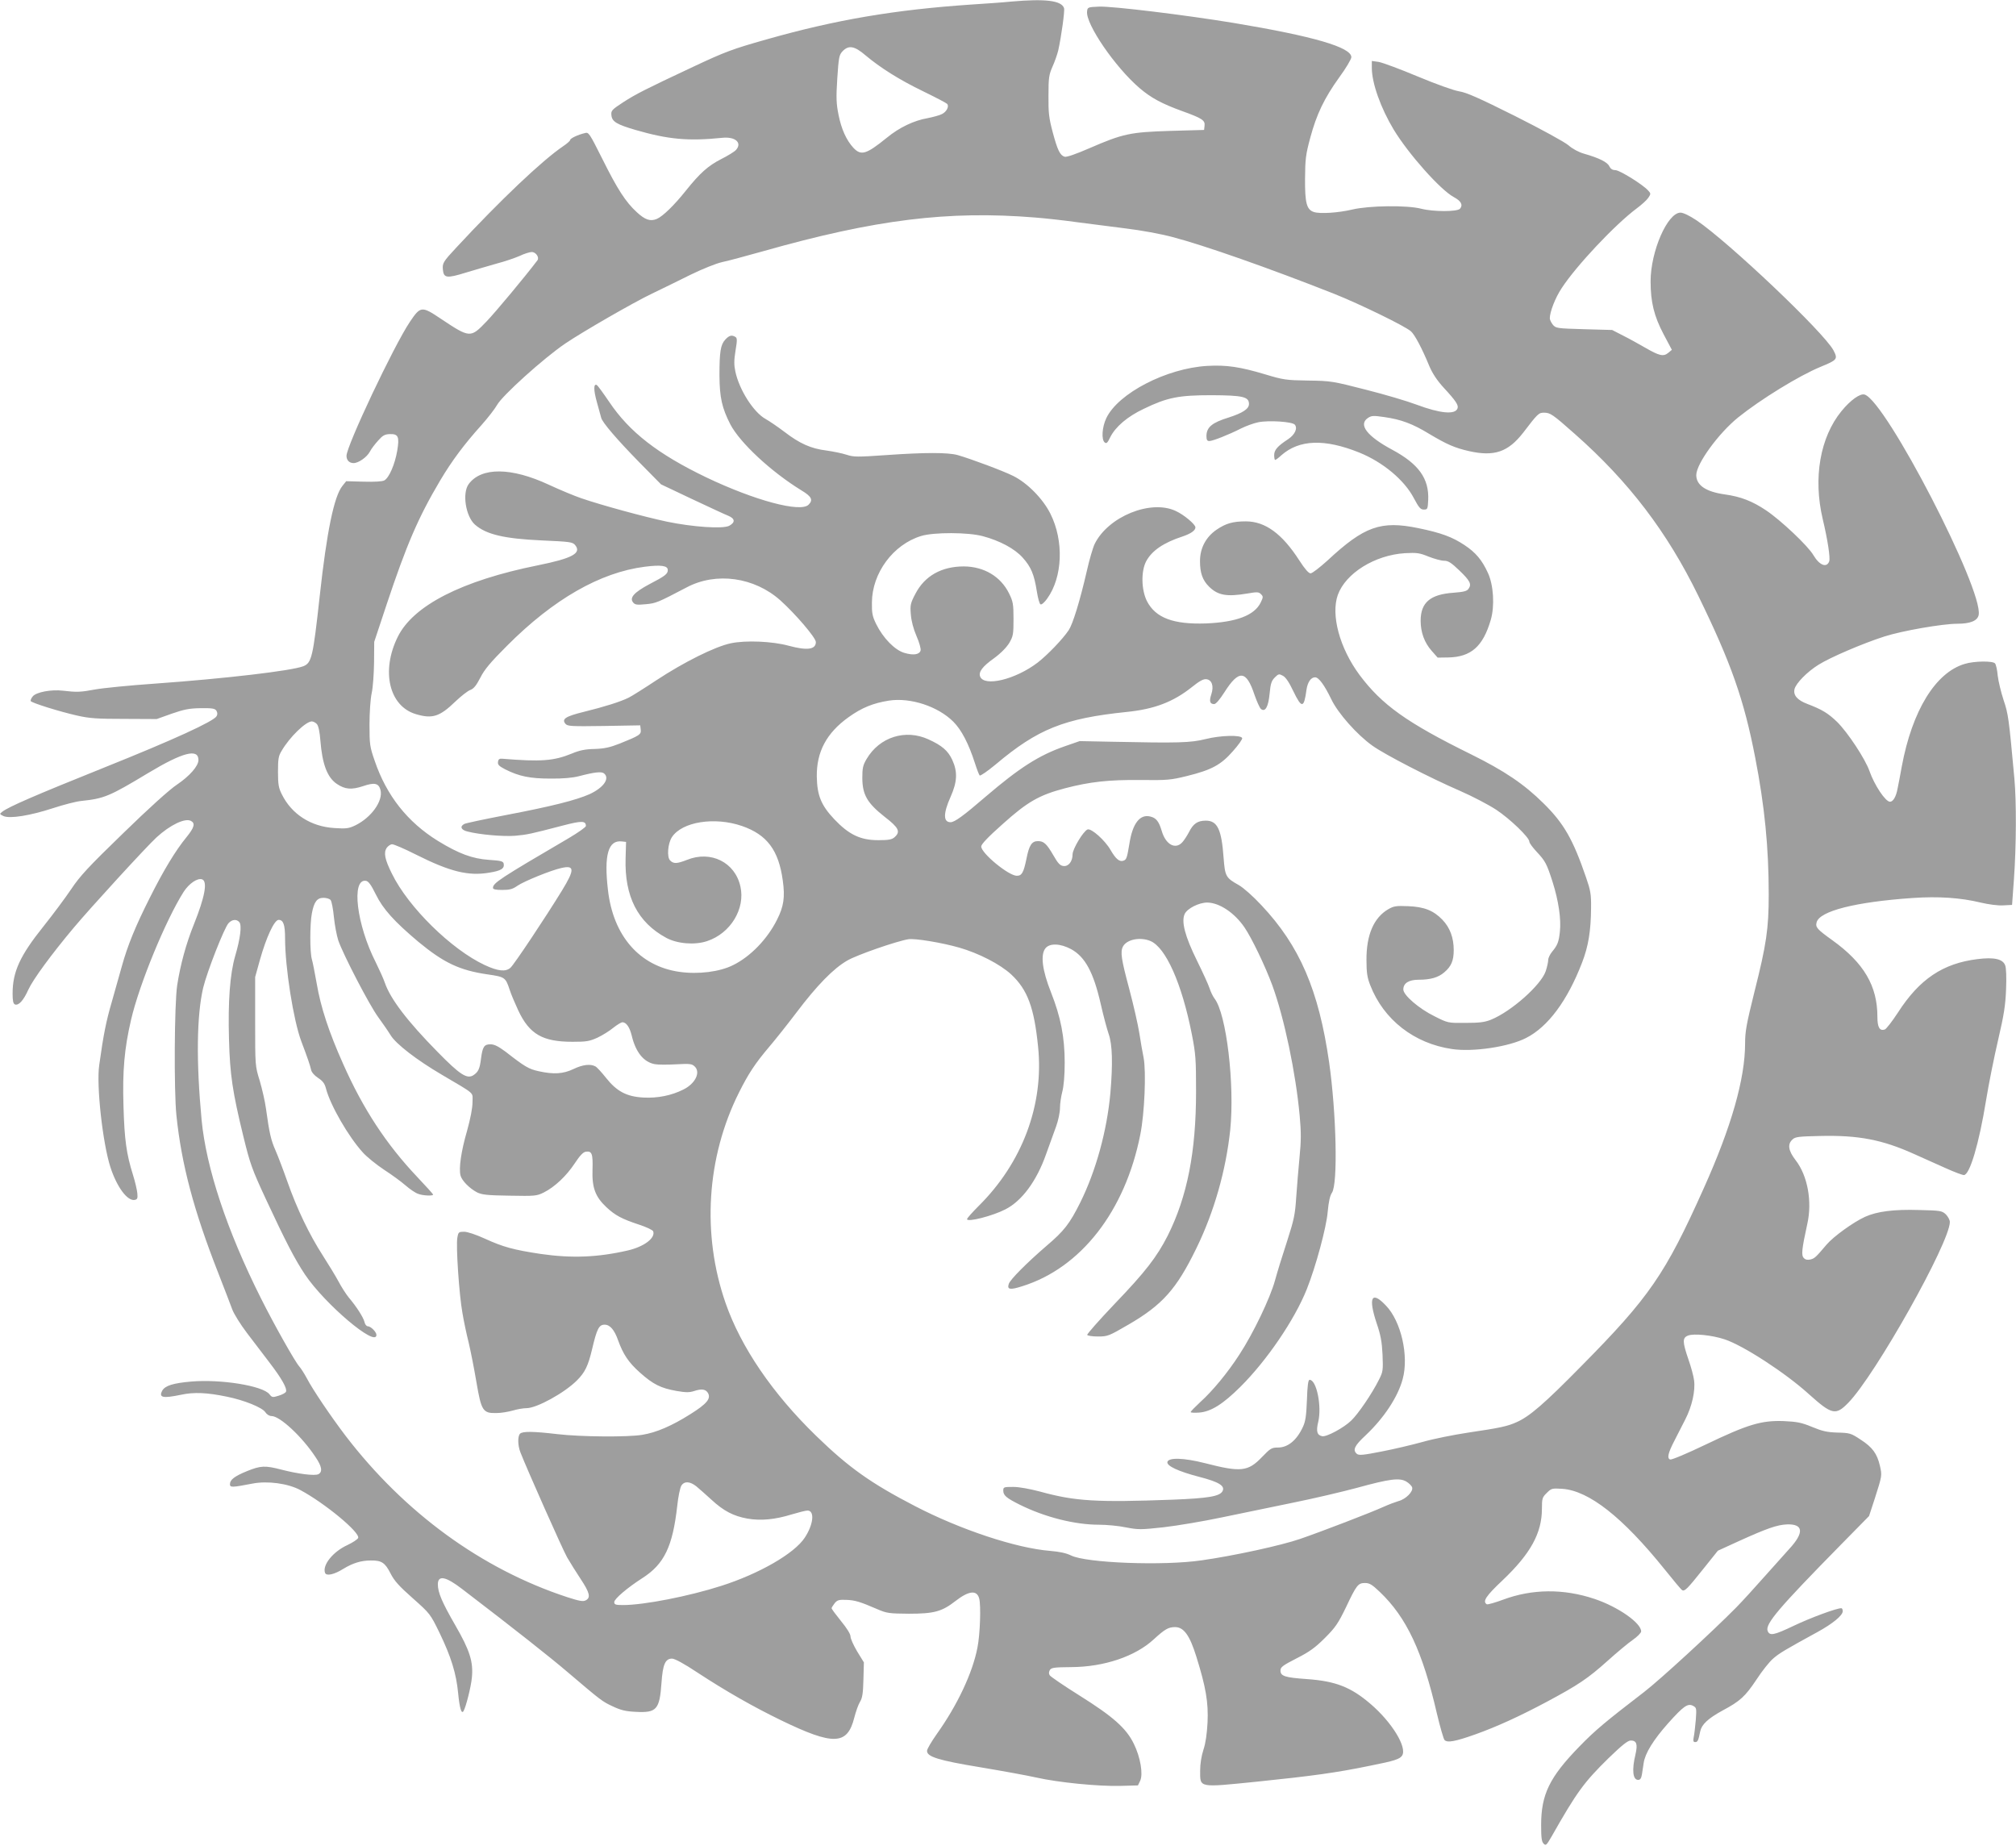
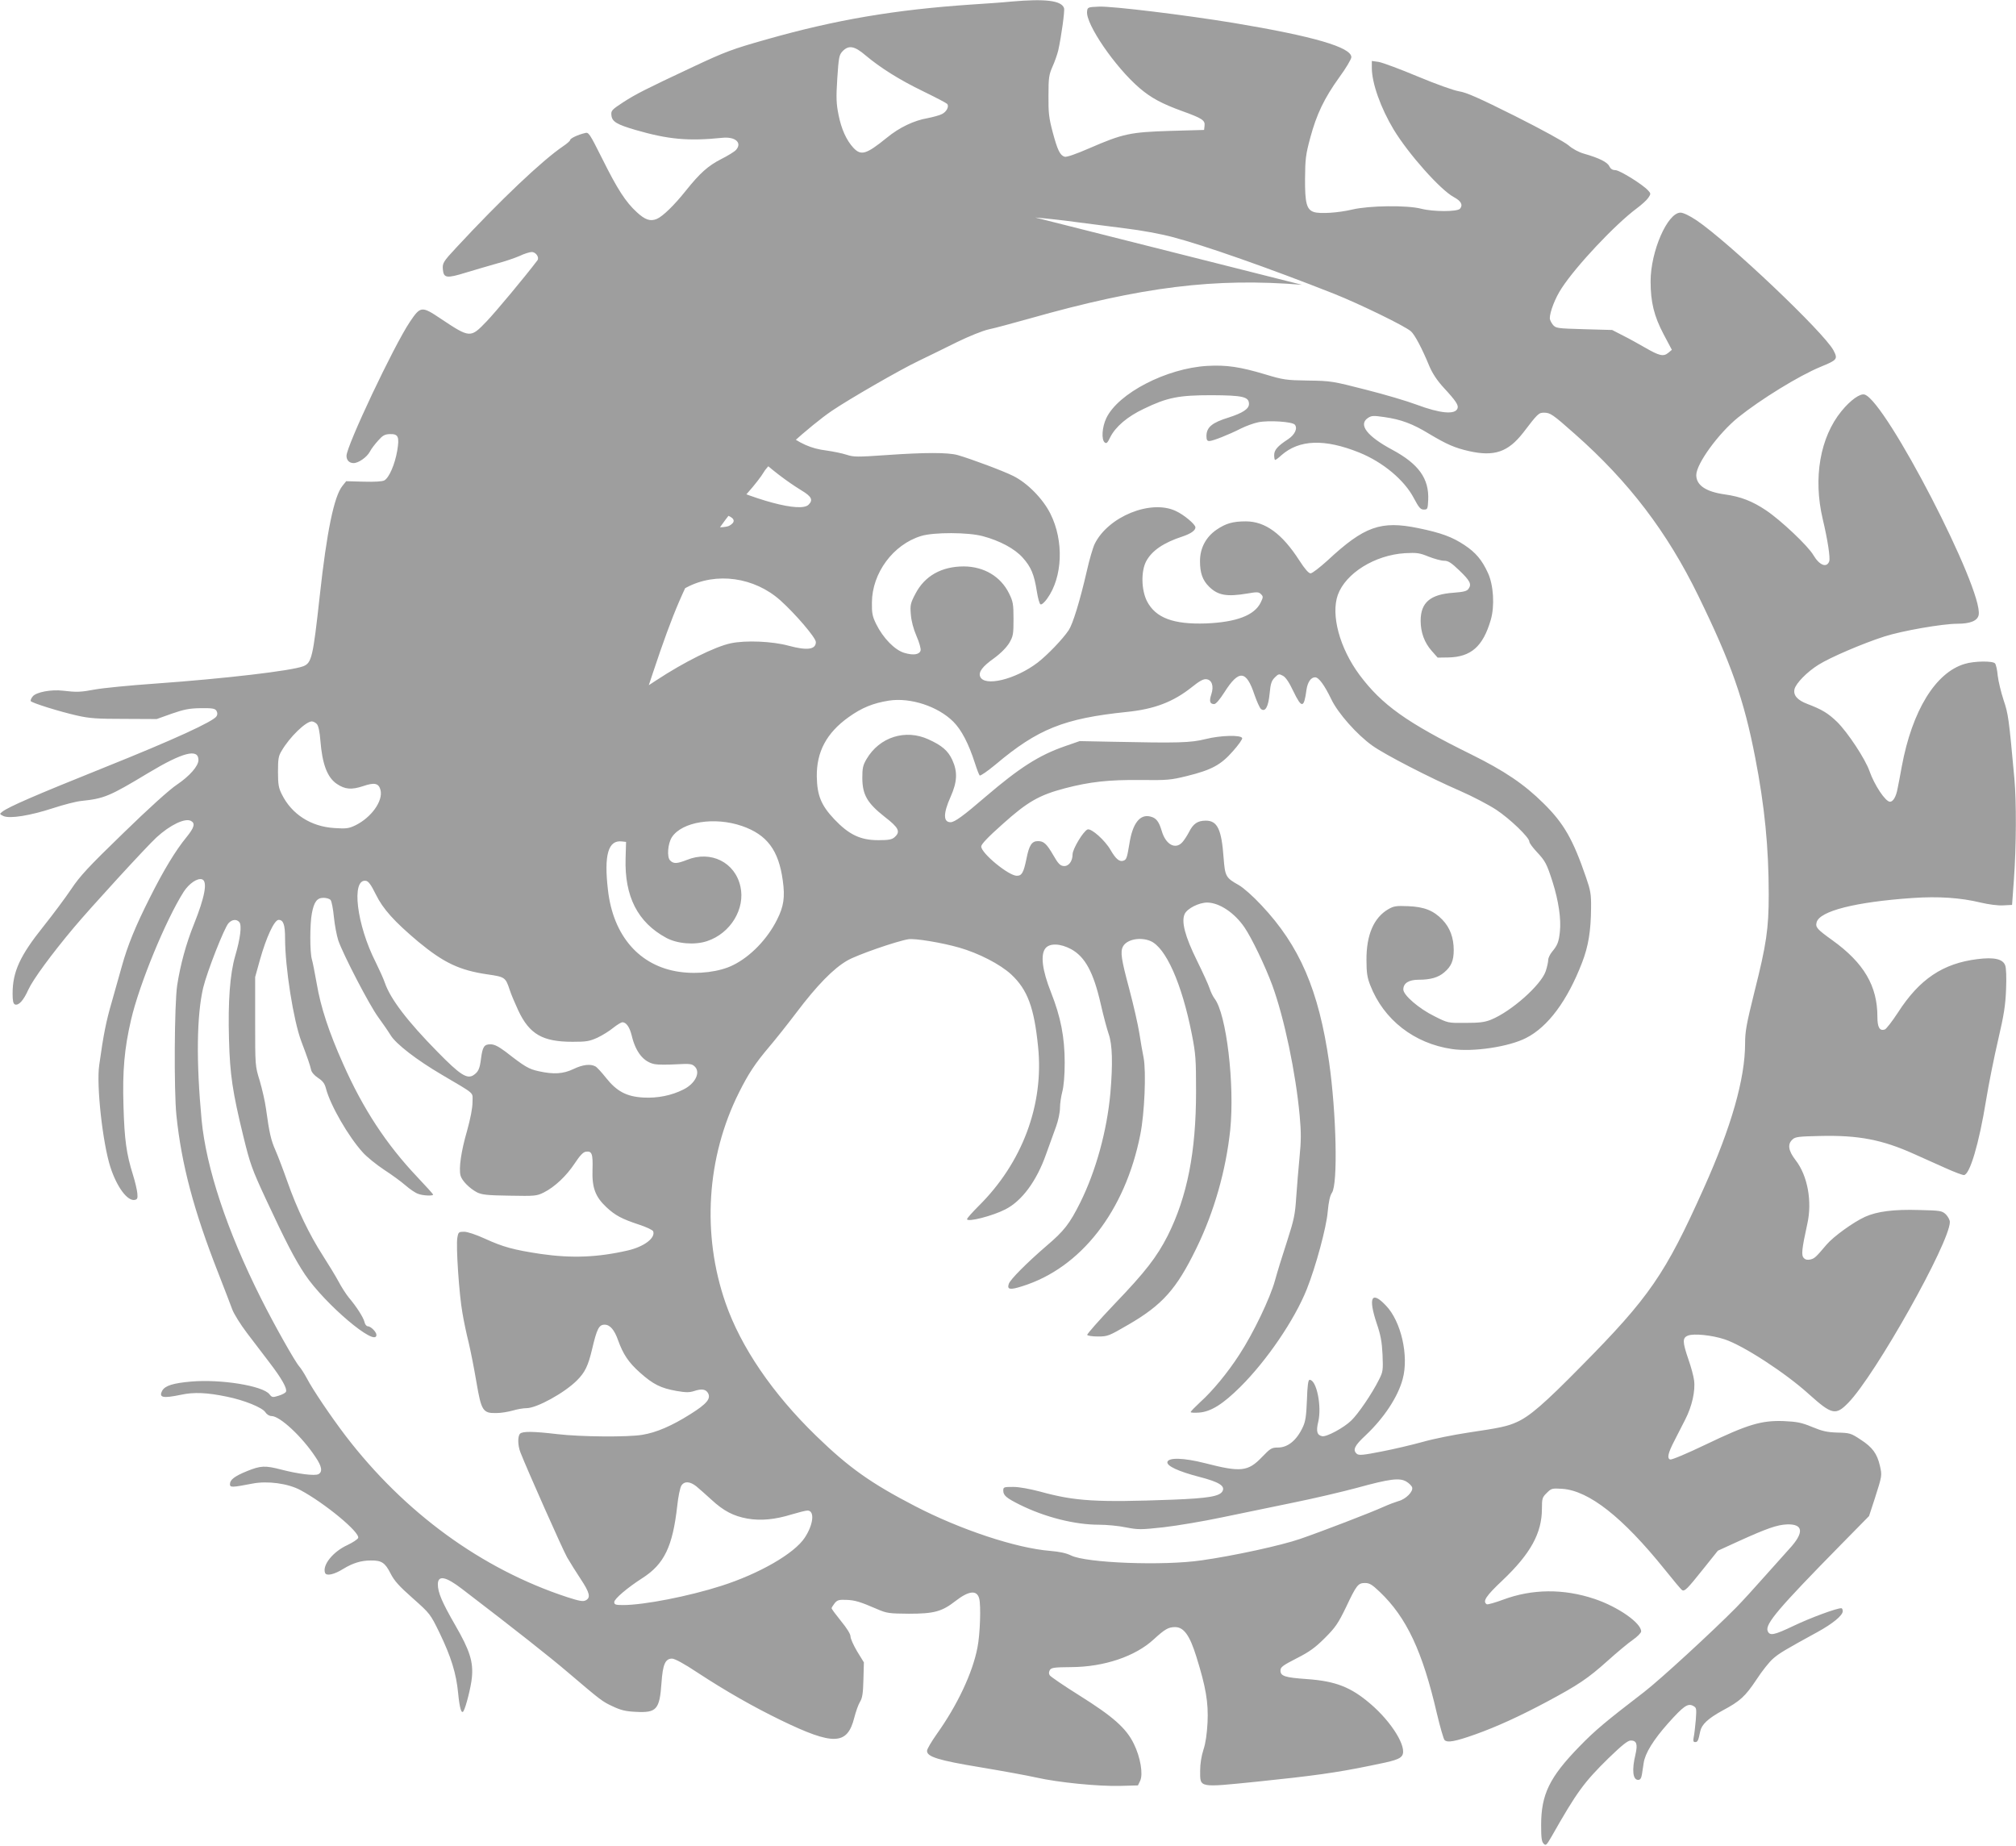
<svg xmlns="http://www.w3.org/2000/svg" version="1.0" width="1280pt" height="1172pt" viewBox="0 0 1280 1172" preserveAspectRatio="xMidYMid meet">
  <g transform="translate(0,1172) scale(0.1,-0.1)" fill="#9e9e9e" stroke="none">
-     <path d="M6420 11710 c-47 -5 -161 -13 -255 -19 -484 -33 -858 -96 -1301 -222 -212 -60 -259 -77 -465 -174 -301 -141 -363 -173 -442 -224 -73 -48 -78 -53 -75 -83 4 -40 33 -58 153 -93 207 -60 334 -72 550 -50 83 9 129 -31 88 -77 -10 -11 -52 -37 -94 -58 -84 -43 -135 -89 -224 -200 -74 -93 -147 -164 -185 -180 -41 -17 -74 -6 -127 43 -70 64 -123 146 -217 335 -85 169 -88 174 -113 167 -46 -11 -93 -34 -93 -44 0 -5 -20 -23 -44 -39 -133 -90 -398 -341 -679 -644 -83 -89 -89 -99 -85 -140 5 -54 25 -56 145 -19 59 18 149 44 198 58 50 13 114 35 144 48 29 14 64 25 77 25 27 0 50 -35 36 -53 -77 -102 -267 -330 -324 -389 -101 -105 -104 -105 -290 19 -121 81 -128 80 -196 -21 -102 -152 -402 -787 -402 -850 0 -28 18 -46 45 -46 31 0 84 37 103 72 9 18 33 49 53 71 28 32 42 40 73 41 55 2 63 -16 48 -106 -15 -87 -52 -172 -82 -188 -13 -7 -61 -10 -132 -8 l-110 3 -24 -30 c-53 -66 -99 -288 -144 -699 -43 -390 -51 -425 -105 -446 -77 -29 -493 -78 -940 -110 -159 -11 -330 -28 -380 -37 -96 -18 -119 -18 -205 -8 -74 9 -170 -9 -192 -36 -10 -12 -15 -25 -13 -30 8 -12 184 -67 295 -92 79 -18 128 -21 300 -21 l205 -1 95 34 c78 27 111 34 184 35 74 1 90 -2 100 -16 7 -13 8 -23 1 -35 -19 -33 -272 -149 -716 -327 -436 -175 -604 -248 -644 -279 -19 -15 -19 -15 7 -28 41 -18 170 3 314 50 67 22 148 43 180 46 145 15 179 29 426 178 218 131 318 157 318 82 0 -38 -56 -102 -136 -156 -47 -31 -180 -151 -341 -308 -221 -214 -275 -272 -331 -356 -37 -55 -116 -161 -175 -235 -150 -187 -197 -289 -197 -428 0 -47 4 -64 15 -69 24 -8 54 25 85 94 29 64 147 225 288 393 109 130 461 514 525 573 87 80 183 126 220 105 28 -15 20 -43 -29 -103 -69 -84 -146 -211 -233 -385 -90 -178 -141 -303 -177 -433 -14 -51 -43 -153 -64 -227 -36 -123 -53 -207 -80 -402 -19 -129 22 -496 71 -648 41 -126 107 -215 153 -208 18 3 21 9 18 42 -2 21 -14 74 -28 118 -41 131 -54 221 -60 437 -7 223 6 366 48 546 52 226 221 635 334 813 35 54 89 90 118 79 35 -14 16 -113 -52 -283 -51 -126 -87 -260 -107 -389 -18 -118 -21 -670 -5 -825 32 -311 110 -605 265 -1000 40 -102 80 -207 90 -234 10 -27 52 -95 94 -150 43 -56 107 -141 144 -189 75 -98 111 -162 103 -182 -3 -8 -24 -19 -47 -26 -38 -12 -42 -11 -58 9 -41 54 -308 97 -496 81 -116 -10 -167 -26 -185 -58 -23 -44 3 -50 119 -26 82 18 167 14 291 -12 110 -22 225 -69 244 -98 10 -15 26 -25 40 -25 53 0 194 -131 279 -260 41 -60 46 -94 19 -109 -23 -12 -128 1 -236 29 -104 27 -131 25 -216 -9 -81 -33 -110 -55 -110 -84 0 -21 13 -21 142 4 97 19 227 1 305 -41 155 -83 380 -269 367 -304 -4 -9 -34 -29 -68 -45 -92 -42 -161 -128 -142 -177 8 -21 57 -11 116 26 59 36 112 53 174 53 69 1 91 -14 126 -83 24 -47 54 -80 141 -157 109 -97 111 -99 169 -218 74 -153 107 -259 119 -386 9 -93 21 -134 34 -112 15 25 48 155 53 212 10 101 -13 173 -106 334 -83 144 -110 207 -110 258 0 61 50 51 154 -29 335 -256 560 -434 669 -527 213 -181 220 -187 287 -218 51 -24 81 -32 147 -35 132 -7 151 14 163 185 8 116 24 153 67 153 17 0 78 -33 162 -89 180 -118 354 -217 529 -302 334 -162 422 -159 466 16 10 39 26 84 36 100 15 24 20 54 22 141 l3 110 -43 70 c-23 39 -42 81 -42 95 0 15 -23 52 -60 97 -33 41 -60 77 -60 82 0 4 9 18 19 31 16 20 27 24 73 22 56 -2 87 -11 198 -59 60 -26 75 -28 200 -29 160 0 210 13 297 81 84 65 135 71 150 16 12 -42 6 -229 -11 -312 -31 -162 -129 -368 -259 -550 -33 -47 -61 -94 -61 -105 -2 -38 72 -61 339 -105 138 -23 297 -52 355 -65 136 -31 394 -57 535 -53 l110 3 14 29 c20 42 2 150 -40 235 -48 99 -132 173 -344 306 -99 62 -184 120 -190 129 -7 11 -6 21 1 34 10 15 29 17 135 18 209 1 407 68 524 176 71 65 93 78 136 78 55 0 93 -52 135 -188 60 -192 77 -290 71 -417 -4 -73 -12 -131 -26 -173 -13 -40 -21 -90 -21 -133 0 -111 -14 -108 363 -70 350 36 504 57 721 102 147 29 184 41 198 63 34 51 -64 212 -201 329 -124 106 -220 144 -403 157 -142 10 -168 19 -168 55 0 21 15 32 103 77 81 41 118 68 179 129 67 67 84 92 134 195 67 142 77 154 121 154 28 0 45 -10 94 -57 170 -162 271 -378 362 -771 20 -85 42 -160 48 -168 17 -20 67 -11 199 36 134 48 279 114 455 208 196 105 257 146 381 257 60 54 132 114 161 134 29 20 52 44 53 53 1 54 -147 157 -296 207 -197 66 -396 64 -581 -5 -51 -19 -98 -32 -103 -29 -29 18 -5 53 100 152 178 169 250 300 250 455 0 64 2 72 31 100 29 29 33 30 98 26 170 -12 383 -180 649 -510 56 -70 106 -130 112 -133 16 -10 33 7 135 135 l92 115 129 59 c185 84 247 105 309 108 106 4 111 -52 16 -155 -31 -34 -104 -116 -163 -182 -58 -66 -136 -151 -174 -190 -149 -151 -484 -459 -584 -536 -246 -189 -312 -244 -412 -347 -190 -195 -243 -304 -243 -499 0 -79 3 -106 16 -118 14 -14 18 -10 50 45 160 282 205 344 362 498 86 83 122 112 141 112 37 0 45 -23 30 -88 -24 -99 -17 -162 17 -162 13 0 20 10 24 35 3 19 8 52 11 72 9 62 61 146 153 250 100 112 127 131 161 113 22 -12 22 -16 17 -89 -4 -42 -9 -91 -13 -108 -5 -26 -3 -33 9 -33 16 0 20 9 32 68 9 44 50 82 141 132 113 60 145 90 217 198 35 54 83 114 106 133 38 33 71 53 281 168 95 52 160 105 160 132 0 10 -4 19 -9 19 -31 0 -194 -60 -303 -112 -126 -60 -152 -65 -165 -32 -16 44 69 144 467 549 l177 180 36 110 c47 147 47 147 33 209 -18 78 -48 118 -122 166 -62 41 -69 43 -147 45 -67 2 -97 9 -162 36 -68 28 -95 33 -180 37 -142 5 -228 -21 -493 -148 -125 -60 -219 -99 -228 -96 -21 8 -13 42 28 121 17 33 48 93 68 133 43 84 65 182 56 249 -3 25 -19 85 -36 133 -38 111 -39 137 -2 151 37 14 150 3 232 -24 118 -39 385 -212 535 -348 146 -131 170 -137 250 -55 172 176 645 1018 645 1148 0 13 -12 35 -26 49 -24 22 -34 24 -168 27 -164 5 -268 -9 -344 -43 -75 -34 -202 -126 -245 -177 -68 -80 -75 -87 -102 -94 -18 -4 -32 -2 -42 9 -17 17 -14 53 22 217 32 142 2 306 -74 404 -47 61 -53 102 -20 132 18 17 41 19 173 22 244 6 396 -23 598 -114 57 -25 147 -66 201 -90 53 -24 106 -44 116 -44 37 0 96 198 141 475 17 105 52 278 77 385 37 159 46 218 50 320 3 76 1 136 -6 152 -15 40 -71 52 -175 39 -220 -27 -369 -127 -506 -340 -36 -55 -73 -103 -83 -107 -33 -11 -47 14 -47 81 0 195 -85 341 -285 485 -99 71 -109 83 -101 114 18 72 246 130 611 155 162 11 302 2 430 -29 51 -12 110 -20 143 -18 l57 3 12 165 c15 209 16 490 3 634 -36 394 -39 412 -69 502 -16 49 -33 119 -37 154 -3 36 -11 71 -17 78 -13 17 -132 16 -193 -3 -185 -55 -333 -296 -399 -650 -9 -50 -21 -114 -27 -142 -9 -50 -28 -83 -48 -83 -29 0 -99 106 -130 194 -26 76 -138 246 -206 313 -58 56 -97 79 -189 114 -63 24 -91 55 -81 95 10 37 79 108 151 153 74 47 282 136 419 180 111 36 370 81 463 81 83 0 129 19 136 56 30 160 -588 1356 -724 1399 -28 9 -90 -35 -147 -105 -136 -166 -181 -425 -119 -686 31 -130 49 -247 41 -268 -16 -43 -62 -25 -100 39 -33 58 -208 223 -301 285 -88 59 -161 87 -261 101 -121 17 -182 58 -182 123 0 71 141 265 266 366 143 115 387 265 523 321 107 44 111 49 82 105 -61 114 -664 686 -869 825 -45 30 -85 49 -102 49 -83 0 -190 -246 -190 -436 0 -132 22 -221 82 -335 l53 -100 -24 -20 c-30 -24 -56 -18 -146 34 -38 22 -101 57 -139 76 l-70 36 -179 5 c-173 5 -179 6 -198 29 -10 13 -19 31 -19 40 0 41 35 131 75 191 93 143 341 406 477 507 31 23 65 54 74 68 16 24 16 27 -2 46 -34 38 -181 129 -208 129 -18 0 -30 8 -38 24 -11 26 -65 53 -160 80 -35 10 -74 31 -100 54 -25 21 -169 100 -338 185 -228 114 -309 150 -355 157 -36 6 -145 45 -265 95 -112 47 -223 88 -247 92 l-43 6 0 -44 c0 -97 57 -256 139 -392 94 -155 296 -382 381 -428 47 -25 60 -50 40 -74 -17 -20 -170 -20 -247 0 -89 23 -329 20 -436 -5 -88 -21 -206 -29 -245 -16 -46 15 -57 58 -56 211 1 124 4 153 33 260 40 149 88 250 185 385 42 57 76 115 76 127 0 63 -241 133 -745 217 -310 51 -770 107 -856 104 -73 -3 -74 -4 -77 -31 -9 -80 178 -353 333 -486 74 -63 141 -99 270 -146 128 -46 147 -59 143 -93 l-3 -27 -215 -6 c-253 -8 -299 -17 -513 -110 -88 -38 -145 -58 -158 -54 -29 10 -44 40 -75 155 -24 91 -28 122 -27 233 0 114 3 133 26 185 14 31 30 77 36 102 20 90 42 251 37 268 -16 49 -119 61 -336 42z m-925 -341 c94 -79 214 -155 367 -229 78 -38 145 -73 151 -79 15 -15 -2 -50 -32 -65 -15 -8 -56 -19 -91 -26 -87 -15 -180 -59 -260 -125 -131 -106 -163 -115 -212 -63 -44 48 -76 118 -94 209 -14 70 -16 106 -8 230 9 136 12 150 33 173 39 41 76 35 146 -25z m1078 -1030 c65 -5 182 -18 260 -29 78 -10 219 -28 312 -40 100 -12 225 -35 300 -55 202 -53 612 -197 1025 -360 163 -65 453 -206 489 -239 24 -22 69 -106 116 -220 20 -47 49 -91 91 -137 78 -84 96 -112 88 -132 -15 -41 -110 -32 -260 24 -58 22 -203 65 -322 95 -211 54 -221 56 -367 58 -140 2 -158 5 -271 39 -160 48 -247 61 -369 54 -259 -15 -566 -174 -641 -332 -27 -57 -32 -136 -10 -154 11 -9 18 -3 35 33 33 66 108 131 214 181 149 72 221 86 430 86 199 -1 237 -10 237 -56 0 -31 -40 -57 -130 -86 -104 -32 -139 -61 -140 -116 0 -25 4 -33 18 -33 22 0 123 40 202 80 30 15 79 33 108 39 66 14 217 4 233 -15 19 -23 1 -63 -42 -92 -69 -45 -89 -69 -89 -102 0 -16 3 -30 6 -30 4 0 22 13 40 30 114 100 275 105 494 17 151 -61 287 -175 347 -290 32 -60 42 -72 63 -72 24 0 25 3 28 61 6 136 -61 229 -229 319 -160 86 -217 160 -153 202 23 15 35 15 104 5 105 -15 179 -42 285 -107 111 -66 160 -88 252 -109 161 -36 248 -6 344 117 93 122 99 127 132 127 40 0 55 -10 197 -136 341 -301 586 -622 784 -1029 207 -424 289 -657 360 -1024 60 -308 86 -572 86 -870 0 -218 -15 -318 -91 -619 -50 -202 -59 -249 -59 -326 0 -224 -87 -530 -263 -921 -244 -545 -345 -691 -777 -1128 -235 -239 -329 -320 -411 -356 -58 -26 -103 -36 -306 -66 -93 -14 -223 -40 -289 -59 -65 -18 -183 -46 -261 -61 -117 -23 -145 -26 -158 -15 -28 24 -16 51 55 117 117 110 206 245 236 358 40 147 -10 367 -107 467 -91 96 -113 51 -58 -114 25 -73 33 -116 37 -198 4 -100 3 -109 -23 -160 -44 -88 -131 -216 -176 -259 -46 -45 -157 -105 -184 -99 -33 6 -40 32 -25 92 23 99 -11 266 -55 266 -9 0 -14 -35 -17 -127 -4 -102 -9 -137 -26 -173 -39 -84 -95 -130 -158 -130 -40 0 -48 -5 -101 -60 -89 -93 -134 -98 -363 -39 -134 34 -232 37 -238 7 -5 -25 71 -60 202 -94 124 -32 166 -57 148 -91 -18 -33 -90 -45 -317 -54 -482 -18 -619 -10 -840 51 -68 18 -134 30 -172 30 -59 0 -63 -1 -63 -23 0 -31 19 -47 105 -90 159 -79 349 -127 502 -127 48 0 126 -7 172 -17 79 -15 93 -15 240 1 86 10 253 38 371 63 118 24 321 66 450 93 129 26 312 69 405 94 211 58 271 65 314 40 17 -10 34 -27 37 -37 8 -26 -40 -75 -87 -87 -20 -6 -63 -22 -96 -37 -79 -36 -394 -157 -528 -203 -118 -41 -420 -107 -625 -136 -245 -36 -735 -17 -830 31 -31 15 -73 24 -133 29 -214 17 -568 134 -857 284 -282 146 -421 245 -629 447 -276 268 -477 563 -574 842 -152 436 -121 926 85 1337 60 120 103 185 191 289 36 42 115 141 174 219 129 171 235 280 323 330 59 35 313 123 387 135 40 7 211 -21 323 -53 125 -36 259 -105 330 -170 104 -97 146 -210 171 -459 38 -368 -100 -737 -378 -1012 -40 -40 -73 -77 -73 -83 0 -21 162 20 243 62 105 53 199 180 259 351 22 62 51 141 64 177 13 36 24 88 24 115 0 28 7 75 15 105 9 35 15 102 15 183 0 162 -25 290 -87 447 -56 141 -68 239 -35 280 27 33 94 31 163 -6 89 -49 142 -147 188 -349 16 -71 39 -157 50 -189 24 -68 27 -188 11 -376 -22 -241 -92 -494 -191 -694 -68 -136 -103 -181 -215 -276 -123 -106 -231 -214 -239 -241 -12 -36 7 -40 85 -15 373 116 654 477 750 963 27 133 38 399 21 488 -7 33 -19 103 -27 155 -8 52 -37 179 -64 281 -51 190 -58 236 -40 270 24 45 109 62 174 35 98 -41 200 -271 263 -591 25 -127 27 -161 27 -365 0 -383 -56 -667 -180 -915 -69 -135 -141 -229 -337 -433 -97 -102 -176 -191 -174 -197 2 -5 32 -10 68 -10 62 0 69 3 193 75 217 126 306 226 432 485 113 231 188 496 215 752 29 288 -24 737 -100 834 -10 13 -24 42 -31 64 -7 22 -43 101 -80 176 -76 154 -101 248 -78 297 17 35 91 72 143 72 77 -1 172 -64 236 -157 46 -67 132 -246 177 -368 76 -208 149 -556 174 -829 10 -109 9 -161 -1 -263 -7 -71 -16 -184 -21 -253 -7 -111 -14 -143 -58 -280 -28 -85 -63 -198 -77 -250 -31 -112 -137 -334 -226 -470 -75 -116 -170 -231 -250 -303 -32 -30 -59 -57 -59 -62 0 -4 24 -5 54 -3 75 6 150 53 261 163 168 167 344 425 422 620 57 143 125 393 133 493 6 63 14 101 27 120 38 56 28 503 -18 827 -66 459 -187 740 -430 998 -53 57 -114 111 -144 128 -82 46 -87 55 -96 172 -13 181 -39 237 -113 237 -52 0 -80 -19 -107 -73 -12 -23 -31 -52 -42 -64 -44 -49 -106 -15 -131 72 -18 60 -35 82 -72 91 -66 17 -113 -43 -133 -171 -15 -92 -19 -102 -37 -109 -26 -10 -50 11 -83 68 -34 60 -122 139 -146 130 -27 -11 -95 -124 -95 -158 0 -45 -26 -78 -58 -74 -21 2 -35 17 -64 68 -43 74 -61 90 -98 90 -39 0 -56 -26 -73 -113 -18 -87 -29 -107 -61 -107 -52 0 -226 143 -226 186 0 14 42 59 138 144 155 139 229 182 392 225 160 42 281 55 482 53 170 -2 191 0 293 25 158 39 217 71 293 158 35 39 61 76 59 83 -7 21 -136 18 -232 -6 -97 -24 -170 -26 -600 -17 l-200 4 -95 -33 c-164 -57 -288 -137 -501 -319 -144 -124 -198 -163 -224 -163 -47 0 -46 57 0 160 43 96 46 160 11 236 -27 58 -65 91 -151 130 -146 67 -311 15 -393 -125 -23 -39 -27 -57 -27 -121 1 -106 31 -158 141 -245 91 -70 103 -95 64 -130 -17 -15 -37 -19 -104 -19 -113 0 -186 35 -279 133 -84 89 -109 152 -111 271 -2 157 62 277 202 377 84 60 155 89 256 105 136 21 311 -36 409 -134 52 -52 97 -139 137 -263 12 -38 26 -74 30 -78 4 -5 50 27 102 70 267 225 434 292 831 333 178 18 297 64 416 159 47 38 72 51 90 49 36 -4 49 -44 32 -96 -15 -44 -9 -62 18 -62 11 0 35 28 65 75 92 145 139 141 191 -16 15 -43 33 -83 41 -90 27 -22 47 13 55 97 6 64 12 82 33 103 23 23 27 24 51 11 18 -9 40 -42 66 -97 54 -112 68 -111 84 7 7 49 28 80 55 80 23 0 59 -49 103 -140 42 -88 163 -225 262 -295 77 -55 361 -202 555 -286 80 -35 183 -89 230 -120 89 -59 210 -176 210 -202 0 -9 21 -37 46 -64 56 -60 64 -75 102 -193 37 -117 55 -235 46 -315 -7 -66 -15 -86 -50 -128 -13 -16 -24 -39 -24 -51 0 -12 -7 -45 -16 -72 -30 -88 -219 -256 -348 -308 -40 -16 -74 -20 -162 -20 -110 -1 -111 -1 -196 42 -98 48 -198 134 -198 170 0 40 34 62 98 62 74 0 124 14 162 47 44 37 60 74 60 141 0 79 -24 143 -72 193 -57 59 -116 82 -218 86 -75 3 -90 1 -125 -19 -93 -54 -140 -164 -139 -323 0 -80 5 -112 24 -160 85 -219 279 -370 519 -405 133 -20 361 14 470 70 139 70 263 237 356 479 40 103 56 202 57 346 1 88 -3 111 -32 195 -83 242 -141 343 -270 470 -123 122 -248 206 -460 311 -408 201 -566 314 -708 504 -126 170 -183 380 -138 508 50 138 235 253 426 265 76 4 93 2 151 -22 36 -14 80 -26 98 -26 26 0 45 -12 96 -61 69 -66 80 -88 59 -117 -10 -15 -30 -20 -94 -25 -149 -10 -210 -62 -210 -178 0 -74 24 -139 70 -191 l38 -43 68 1 c144 3 220 70 269 238 26 88 18 222 -18 299 -37 81 -77 129 -148 176 -78 52 -148 78 -294 108 -238 49 -343 12 -577 -206 -49 -44 -96 -81 -107 -81 -12 0 -36 27 -72 83 -109 169 -216 247 -339 247 -83 0 -127 -13 -186 -53 -68 -47 -105 -117 -105 -200 0 -74 16 -120 57 -161 57 -56 112 -66 244 -44 62 11 72 10 86 -4 15 -15 15 -19 -2 -54 -40 -81 -154 -124 -347 -132 -207 -7 -319 35 -374 140 -37 72 -39 191 -6 254 36 68 111 119 231 158 53 18 82 38 82 58 0 19 -74 81 -125 104 -159 75 -430 -36 -515 -210 -11 -23 -34 -101 -50 -173 -43 -187 -88 -333 -114 -373 -38 -57 -134 -157 -197 -206 -141 -108 -340 -156 -366 -89 -11 29 15 64 87 115 45 33 80 69 98 98 25 43 27 56 27 152 0 95 -3 111 -28 162 -53 108 -159 171 -287 172 -142 0 -249 -60 -308 -174 -31 -59 -34 -71 -29 -130 3 -42 16 -91 36 -138 18 -41 29 -81 26 -92 -8 -26 -45 -32 -103 -15 -61 18 -135 94 -179 183 -24 49 -28 69 -27 137 1 187 135 368 312 422 80 25 301 24 392 -1 109 -29 203 -80 253 -136 54 -60 73 -107 90 -214 7 -44 17 -81 24 -83 7 -3 26 14 42 37 98 136 107 366 20 539 -47 94 -145 194 -235 239 -63 32 -273 110 -354 133 -62 17 -207 17 -450 0 -188 -13 -209 -13 -255 2 -27 9 -86 21 -129 27 -97 12 -169 44 -265 118 -41 31 -95 68 -120 82 -76 42 -167 184 -192 301 -9 42 -9 71 1 133 11 66 11 80 -1 87 -23 14 -39 10 -64 -17 -30 -32 -37 -77 -37 -228 1 -141 16 -206 69 -310 62 -118 259 -301 451 -419 65 -39 76 -61 46 -91 -51 -52 -343 27 -649 173 -308 148 -488 288 -616 478 -38 56 -73 104 -79 108 -22 13 -22 -31 0 -109 12 -44 24 -89 27 -98 7 -30 102 -140 242 -283 l138 -140 194 -92 c107 -50 211 -99 232 -107 44 -18 47 -42 7 -64 -40 -21 -230 -8 -395 26 -145 31 -414 104 -545 149 -41 14 -133 52 -204 85 -240 112 -430 113 -510 5 -43 -58 -19 -206 40 -258 71 -62 184 -89 424 -100 181 -8 196 -10 212 -30 42 -51 -19 -84 -237 -128 -482 -97 -792 -255 -890 -455 -107 -217 -54 -440 116 -490 104 -31 151 -16 250 80 37 35 80 69 96 74 21 8 37 28 63 78 26 52 65 98 170 203 294 295 591 465 874 501 103 13 146 7 146 -21 0 -25 -17 -38 -119 -91 -95 -51 -126 -85 -101 -115 12 -15 25 -16 80 -11 65 6 75 10 260 107 187 99 429 65 594 -82 97 -87 226 -238 226 -265 0 -48 -55 -55 -171 -24 -105 29 -274 36 -369 16 -100 -21 -297 -119 -473 -235 -77 -51 -155 -100 -175 -110 -52 -26 -154 -58 -284 -90 -118 -29 -143 -46 -118 -76 13 -16 37 -17 245 -14 l230 4 3 -27 c4 -31 -7 -38 -134 -89 -61 -24 -97 -32 -159 -34 -59 -1 -97 -9 -144 -29 -115 -47 -196 -53 -441 -33 -19 2 -26 -3 -28 -20 -3 -18 7 -27 45 -47 89 -45 159 -59 288 -59 79 -1 141 5 180 15 99 26 144 31 160 18 39 -32 -3 -91 -92 -132 -86 -38 -239 -77 -533 -133 -135 -26 -253 -51 -262 -56 -30 -16 -21 -38 20 -48 77 -20 228 -33 303 -27 78 7 95 11 303 65 119 31 146 31 146 -3 0 -7 -48 -41 -107 -76 -439 -257 -483 -286 -483 -317 0 -9 17 -13 59 -13 47 0 66 5 97 27 43 29 213 98 277 112 86 20 87 -9 5 -143 -103 -168 -304 -470 -327 -490 -30 -27 -79 -22 -163 17 -212 99 -485 367 -589 579 -46 92 -54 134 -34 165 9 12 24 23 35 23 11 0 79 -29 150 -65 219 -110 334 -138 468 -115 74 12 96 26 90 57 -3 15 -17 19 -93 24 -105 7 -192 39 -324 120 -193 119 -327 288 -402 509 -31 89 -33 104 -33 230 0 75 6 164 14 200 8 36 14 124 15 195 l1 130 78 235 c127 381 201 554 341 790 75 126 153 230 260 349 41 46 87 105 101 130 32 59 297 298 433 390 109 74 435 262 551 317 63 31 174 84 245 120 74 36 160 71 200 80 39 8 156 40 260 69 713 202 1176 259 1728 214z m-4561 -3216 c10 -12 18 -49 22 -103 12 -152 44 -236 105 -277 52 -35 93 -38 166 -14 73 25 100 19 111 -25 17 -69 -58 -174 -160 -224 -42 -20 -58 -22 -133 -17 -149 9 -272 88 -334 215 -20 39 -24 63 -24 142 0 81 3 101 23 133 51 88 154 187 192 187 9 0 24 -8 32 -17z m2699 -647 c159 -55 233 -154 259 -346 15 -106 6 -165 -36 -248 -61 -123 -169 -235 -279 -289 -85 -43 -221 -60 -341 -43 -253 36 -421 228 -454 520 -26 223 2 318 88 308 l27 -3 -3 -105 c-7 -242 77 -406 258 -504 70 -38 181 -47 259 -21 149 49 244 205 212 347 -34 154 -188 230 -339 169 -64 -25 -85 -26 -107 -4 -22 21 -15 108 11 148 64 98 271 131 445 71z m-2325 -434 c46 -94 118 -173 270 -301 161 -133 261 -181 439 -207 111 -16 115 -19 141 -98 9 -28 34 -87 55 -132 71 -150 154 -198 344 -198 88 0 107 3 158 26 32 15 77 43 101 63 24 19 50 35 58 35 24 0 46 -31 59 -85 25 -105 76 -168 146 -181 20 -4 81 -4 135 -1 91 5 102 3 120 -15 37 -37 2 -108 -73 -145 -75 -38 -165 -56 -254 -51 -107 6 -169 39 -238 126 -27 34 -57 67 -67 72 -32 17 -81 11 -139 -17 -65 -31 -125 -35 -220 -14 -64 14 -88 28 -211 124 -46 34 -71 47 -96 47 -40 0 -50 -15 -60 -91 -8 -65 -17 -84 -48 -105 -41 -26 -85 2 -228 148 -192 195 -300 337 -335 440 -8 24 -34 81 -57 128 -122 239 -157 532 -63 518 16 -2 33 -25 63 -86z m-287 -36 c7 -8 16 -57 21 -108 5 -51 18 -118 28 -149 32 -92 199 -413 253 -486 27 -37 63 -89 79 -115 34 -56 165 -157 325 -251 220 -130 195 -108 195 -175 0 -37 -13 -104 -35 -183 -37 -127 -53 -237 -41 -282 8 -32 57 -82 105 -107 31 -15 64 -19 207 -21 161 -3 171 -2 216 20 70 35 144 105 197 185 32 49 54 72 70 74 39 6 46 -12 43 -112 -4 -116 17 -173 88 -240 56 -52 96 -74 208 -111 46 -15 86 -34 89 -42 16 -42 -57 -98 -162 -122 -191 -44 -356 -50 -551 -22 -173 26 -239 44 -355 97 -57 26 -111 44 -132 44 -34 0 -37 -2 -43 -37 -10 -49 11 -363 32 -478 8 -49 26 -135 40 -190 13 -55 35 -167 49 -250 31 -182 41 -198 127 -196 30 0 76 8 104 16 27 8 66 15 87 15 65 0 241 97 320 176 51 51 71 92 96 197 31 132 44 157 80 157 34 0 62 -33 85 -98 32 -89 66 -141 139 -206 84 -75 132 -99 234 -117 59 -10 80 -10 111 0 46 15 71 12 86 -11 22 -36 -4 -69 -109 -135 -120 -76 -219 -118 -306 -132 -93 -16 -394 -13 -539 4 -152 18 -222 19 -238 3 -16 -16 -15 -74 2 -118 42 -108 268 -616 296 -666 19 -33 58 -95 87 -139 57 -86 65 -118 32 -135 -16 -9 -40 -5 -117 20 -543 178 -1034 536 -1409 1026 -94 124 -207 291 -245 364 -16 30 -38 64 -48 75 -27 30 -161 268 -244 434 -215 428 -347 827 -376 1131 -35 373 -31 663 10 839 25 103 134 381 161 410 23 25 52 27 69 6 16 -20 6 -103 -27 -215 -33 -114 -46 -288 -39 -530 6 -222 22 -331 91 -614 43 -175 53 -205 146 -405 122 -262 181 -376 245 -472 126 -188 454 -466 454 -384 0 19 -36 55 -55 55 -8 0 -18 12 -21 28 -8 30 -50 96 -100 155 -17 21 -46 66 -64 100 -18 34 -64 109 -101 167 -85 132 -164 296 -225 470 -26 74 -60 163 -75 197 -28 63 -39 109 -60 263 -6 47 -25 127 -40 179 -29 93 -29 94 -29 375 l0 283 30 108 c41 146 92 255 119 255 30 0 41 -30 41 -118 0 -184 53 -520 103 -653 41 -108 56 -153 62 -180 3 -16 20 -36 44 -52 31 -20 43 -37 51 -69 28 -106 142 -304 234 -405 25 -28 86 -77 134 -109 48 -31 110 -76 137 -100 28 -24 63 -48 79 -53 29 -12 96 -15 96 -5 0 3 -46 54 -101 112 -196 207 -344 432 -471 719 -90 201 -142 360 -167 508 -12 66 -25 136 -31 155 -13 45 -13 222 0 291 14 74 33 99 74 99 18 0 39 -6 45 -14z m2323 -3723 c18 -15 61 -53 96 -85 77 -71 139 -103 227 -119 86 -15 177 -6 280 26 44 13 90 25 102 25 47 0 38 -89 -18 -173 -66 -100 -288 -228 -529 -305 -205 -66 -492 -122 -624 -122 -48 0 -56 3 -56 19 0 20 83 91 180 153 138 89 191 200 220 458 6 58 18 115 26 128 19 30 55 28 96 -5z" />
+     <path d="M6420 11710 c-47 -5 -161 -13 -255 -19 -484 -33 -858 -96 -1301 -222 -212 -60 -259 -77 -465 -174 -301 -141 -363 -173 -442 -224 -73 -48 -78 -53 -75 -83 4 -40 33 -58 153 -93 207 -60 334 -72 550 -50 83 9 129 -31 88 -77 -10 -11 -52 -37 -94 -58 -84 -43 -135 -89 -224 -200 -74 -93 -147 -164 -185 -180 -41 -17 -74 -6 -127 43 -70 64 -123 146 -217 335 -85 169 -88 174 -113 167 -46 -11 -93 -34 -93 -44 0 -5 -20 -23 -44 -39 -133 -90 -398 -341 -679 -644 -83 -89 -89 -99 -85 -140 5 -54 25 -56 145 -19 59 18 149 44 198 58 50 13 114 35 144 48 29 14 64 25 77 25 27 0 50 -35 36 -53 -77 -102 -267 -330 -324 -389 -101 -105 -104 -105 -290 19 -121 81 -128 80 -196 -21 -102 -152 -402 -787 -402 -850 0 -28 18 -46 45 -46 31 0 84 37 103 72 9 18 33 49 53 71 28 32 42 40 73 41 55 2 63 -16 48 -106 -15 -87 -52 -172 -82 -188 -13 -7 -61 -10 -132 -8 l-110 3 -24 -30 c-53 -66 -99 -288 -144 -699 -43 -390 -51 -425 -105 -446 -77 -29 -493 -78 -940 -110 -159 -11 -330 -28 -380 -37 -96 -18 -119 -18 -205 -8 -74 9 -170 -9 -192 -36 -10 -12 -15 -25 -13 -30 8 -12 184 -67 295 -92 79 -18 128 -21 300 -21 l205 -1 95 34 c78 27 111 34 184 35 74 1 90 -2 100 -16 7 -13 8 -23 1 -35 -19 -33 -272 -149 -716 -327 -436 -175 -604 -248 -644 -279 -19 -15 -19 -15 7 -28 41 -18 170 3 314 50 67 22 148 43 180 46 145 15 179 29 426 178 218 131 318 157 318 82 0 -38 -56 -102 -136 -156 -47 -31 -180 -151 -341 -308 -221 -214 -275 -272 -331 -356 -37 -55 -116 -161 -175 -235 -150 -187 -197 -289 -197 -428 0 -47 4 -64 15 -69 24 -8 54 25 85 94 29 64 147 225 288 393 109 130 461 514 525 573 87 80 183 126 220 105 28 -15 20 -43 -29 -103 -69 -84 -146 -211 -233 -385 -90 -178 -141 -303 -177 -433 -14 -51 -43 -153 -64 -227 -36 -123 -53 -207 -80 -402 -19 -129 22 -496 71 -648 41 -126 107 -215 153 -208 18 3 21 9 18 42 -2 21 -14 74 -28 118 -41 131 -54 221 -60 437 -7 223 6 366 48 546 52 226 221 635 334 813 35 54 89 90 118 79 35 -14 16 -113 -52 -283 -51 -126 -87 -260 -107 -389 -18 -118 -21 -670 -5 -825 32 -311 110 -605 265 -1000 40 -102 80 -207 90 -234 10 -27 52 -95 94 -150 43 -56 107 -141 144 -189 75 -98 111 -162 103 -182 -3 -8 -24 -19 -47 -26 -38 -12 -42 -11 -58 9 -41 54 -308 97 -496 81 -116 -10 -167 -26 -185 -58 -23 -44 3 -50 119 -26 82 18 167 14 291 -12 110 -22 225 -69 244 -98 10 -15 26 -25 40 -25 53 0 194 -131 279 -260 41 -60 46 -94 19 -109 -23 -12 -128 1 -236 29 -104 27 -131 25 -216 -9 -81 -33 -110 -55 -110 -84 0 -21 13 -21 142 4 97 19 227 1 305 -41 155 -83 380 -269 367 -304 -4 -9 -34 -29 -68 -45 -92 -42 -161 -128 -142 -177 8 -21 57 -11 116 26 59 36 112 53 174 53 69 1 91 -14 126 -83 24 -47 54 -80 141 -157 109 -97 111 -99 169 -218 74 -153 107 -259 119 -386 9 -93 21 -134 34 -112 15 25 48 155 53 212 10 101 -13 173 -106 334 -83 144 -110 207 -110 258 0 61 50 51 154 -29 335 -256 560 -434 669 -527 213 -181 220 -187 287 -218 51 -24 81 -32 147 -35 132 -7 151 14 163 185 8 116 24 153 67 153 17 0 78 -33 162 -89 180 -118 354 -217 529 -302 334 -162 422 -159 466 16 10 39 26 84 36 100 15 24 20 54 22 141 l3 110 -43 70 c-23 39 -42 81 -42 95 0 15 -23 52 -60 97 -33 41 -60 77 -60 82 0 4 9 18 19 31 16 20 27 24 73 22 56 -2 87 -11 198 -59 60 -26 75 -28 200 -29 160 0 210 13 297 81 84 65 135 71 150 16 12 -42 6 -229 -11 -312 -31 -162 -129 -368 -259 -550 -33 -47 -61 -94 -61 -105 -2 -38 72 -61 339 -105 138 -23 297 -52 355 -65 136 -31 394 -57 535 -53 l110 3 14 29 c20 42 2 150 -40 235 -48 99 -132 173 -344 306 -99 62 -184 120 -190 129 -7 11 -6 21 1 34 10 15 29 17 135 18 209 1 407 68 524 176 71 65 93 78 136 78 55 0 93 -52 135 -188 60 -192 77 -290 71 -417 -4 -73 -12 -131 -26 -173 -13 -40 -21 -90 -21 -133 0 -111 -14 -108 363 -70 350 36 504 57 721 102 147 29 184 41 198 63 34 51 -64 212 -201 329 -124 106 -220 144 -403 157 -142 10 -168 19 -168 55 0 21 15 32 103 77 81 41 118 68 179 129 67 67 84 92 134 195 67 142 77 154 121 154 28 0 45 -10 94 -57 170 -162 271 -378 362 -771 20 -85 42 -160 48 -168 17 -20 67 -11 199 36 134 48 279 114 455 208 196 105 257 146 381 257 60 54 132 114 161 134 29 20 52 44 53 53 1 54 -147 157 -296 207 -197 66 -396 64 -581 -5 -51 -19 -98 -32 -103 -29 -29 18 -5 53 100 152 178 169 250 300 250 455 0 64 2 72 31 100 29 29 33 30 98 26 170 -12 383 -180 649 -510 56 -70 106 -130 112 -133 16 -10 33 7 135 135 l92 115 129 59 c185 84 247 105 309 108 106 4 111 -52 16 -155 -31 -34 -104 -116 -163 -182 -58 -66 -136 -151 -174 -190 -149 -151 -484 -459 -584 -536 -246 -189 -312 -244 -412 -347 -190 -195 -243 -304 -243 -499 0 -79 3 -106 16 -118 14 -14 18 -10 50 45 160 282 205 344 362 498 86 83 122 112 141 112 37 0 45 -23 30 -88 -24 -99 -17 -162 17 -162 13 0 20 10 24 35 3 19 8 52 11 72 9 62 61 146 153 250 100 112 127 131 161 113 22 -12 22 -16 17 -89 -4 -42 -9 -91 -13 -108 -5 -26 -3 -33 9 -33 16 0 20 9 32 68 9 44 50 82 141 132 113 60 145 90 217 198 35 54 83 114 106 133 38 33 71 53 281 168 95 52 160 105 160 132 0 10 -4 19 -9 19 -31 0 -194 -60 -303 -112 -126 -60 -152 -65 -165 -32 -16 44 69 144 467 549 l177 180 36 110 c47 147 47 147 33 209 -18 78 -48 118 -122 166 -62 41 -69 43 -147 45 -67 2 -97 9 -162 36 -68 28 -95 33 -180 37 -142 5 -228 -21 -493 -148 -125 -60 -219 -99 -228 -96 -21 8 -13 42 28 121 17 33 48 93 68 133 43 84 65 182 56 249 -3 25 -19 85 -36 133 -38 111 -39 137 -2 151 37 14 150 3 232 -24 118 -39 385 -212 535 -348 146 -131 170 -137 250 -55 172 176 645 1018 645 1148 0 13 -12 35 -26 49 -24 22 -34 24 -168 27 -164 5 -268 -9 -344 -43 -75 -34 -202 -126 -245 -177 -68 -80 -75 -87 -102 -94 -18 -4 -32 -2 -42 9 -17 17 -14 53 22 217 32 142 2 306 -74 404 -47 61 -53 102 -20 132 18 17 41 19 173 22 244 6 396 -23 598 -114 57 -25 147 -66 201 -90 53 -24 106 -44 116 -44 37 0 96 198 141 475 17 105 52 278 77 385 37 159 46 218 50 320 3 76 1 136 -6 152 -15 40 -71 52 -175 39 -220 -27 -369 -127 -506 -340 -36 -55 -73 -103 -83 -107 -33 -11 -47 14 -47 81 0 195 -85 341 -285 485 -99 71 -109 83 -101 114 18 72 246 130 611 155 162 11 302 2 430 -29 51 -12 110 -20 143 -18 l57 3 12 165 c15 209 16 490 3 634 -36 394 -39 412 -69 502 -16 49 -33 119 -37 154 -3 36 -11 71 -17 78 -13 17 -132 16 -193 -3 -185 -55 -333 -296 -399 -650 -9 -50 -21 -114 -27 -142 -9 -50 -28 -83 -48 -83 -29 0 -99 106 -130 194 -26 76 -138 246 -206 313 -58 56 -97 79 -189 114 -63 24 -91 55 -81 95 10 37 79 108 151 153 74 47 282 136 419 180 111 36 370 81 463 81 83 0 129 19 136 56 30 160 -588 1356 -724 1399 -28 9 -90 -35 -147 -105 -136 -166 -181 -425 -119 -686 31 -130 49 -247 41 -268 -16 -43 -62 -25 -100 39 -33 58 -208 223 -301 285 -88 59 -161 87 -261 101 -121 17 -182 58 -182 123 0 71 141 265 266 366 143 115 387 265 523 321 107 44 111 49 82 105 -61 114 -664 686 -869 825 -45 30 -85 49 -102 49 -83 0 -190 -246 -190 -436 0 -132 22 -221 82 -335 l53 -100 -24 -20 c-30 -24 -56 -18 -146 34 -38 22 -101 57 -139 76 l-70 36 -179 5 c-173 5 -179 6 -198 29 -10 13 -19 31 -19 40 0 41 35 131 75 191 93 143 341 406 477 507 31 23 65 54 74 68 16 24 16 27 -2 46 -34 38 -181 129 -208 129 -18 0 -30 8 -38 24 -11 26 -65 53 -160 80 -35 10 -74 31 -100 54 -25 21 -169 100 -338 185 -228 114 -309 150 -355 157 -36 6 -145 45 -265 95 -112 47 -223 88 -247 92 l-43 6 0 -44 c0 -97 57 -256 139 -392 94 -155 296 -382 381 -428 47 -25 60 -50 40 -74 -17 -20 -170 -20 -247 0 -89 23 -329 20 -436 -5 -88 -21 -206 -29 -245 -16 -46 15 -57 58 -56 211 1 124 4 153 33 260 40 149 88 250 185 385 42 57 76 115 76 127 0 63 -241 133 -745 217 -310 51 -770 107 -856 104 -73 -3 -74 -4 -77 -31 -9 -80 178 -353 333 -486 74 -63 141 -99 270 -146 128 -46 147 -59 143 -93 l-3 -27 -215 -6 c-253 -8 -299 -17 -513 -110 -88 -38 -145 -58 -158 -54 -29 10 -44 40 -75 155 -24 91 -28 122 -27 233 0 114 3 133 26 185 14 31 30 77 36 102 20 90 42 251 37 268 -16 49 -119 61 -336 42z m-925 -341 c94 -79 214 -155 367 -229 78 -38 145 -73 151 -79 15 -15 -2 -50 -32 -65 -15 -8 -56 -19 -91 -26 -87 -15 -180 -59 -260 -125 -131 -106 -163 -115 -212 -63 -44 48 -76 118 -94 209 -14 70 -16 106 -8 230 9 136 12 150 33 173 39 41 76 35 146 -25z m1078 -1030 c65 -5 182 -18 260 -29 78 -10 219 -28 312 -40 100 -12 225 -35 300 -55 202 -53 612 -197 1025 -360 163 -65 453 -206 489 -239 24 -22 69 -106 116 -220 20 -47 49 -91 91 -137 78 -84 96 -112 88 -132 -15 -41 -110 -32 -260 24 -58 22 -203 65 -322 95 -211 54 -221 56 -367 58 -140 2 -158 5 -271 39 -160 48 -247 61 -369 54 -259 -15 -566 -174 -641 -332 -27 -57 -32 -136 -10 -154 11 -9 18 -3 35 33 33 66 108 131 214 181 149 72 221 86 430 86 199 -1 237 -10 237 -56 0 -31 -40 -57 -130 -86 -104 -32 -139 -61 -140 -116 0 -25 4 -33 18 -33 22 0 123 40 202 80 30 15 79 33 108 39 66 14 217 4 233 -15 19 -23 1 -63 -42 -92 -69 -45 -89 -69 -89 -102 0 -16 3 -30 6 -30 4 0 22 13 40 30 114 100 275 105 494 17 151 -61 287 -175 347 -290 32 -60 42 -72 63 -72 24 0 25 3 28 61 6 136 -61 229 -229 319 -160 86 -217 160 -153 202 23 15 35 15 104 5 105 -15 179 -42 285 -107 111 -66 160 -88 252 -109 161 -36 248 -6 344 117 93 122 99 127 132 127 40 0 55 -10 197 -136 341 -301 586 -622 784 -1029 207 -424 289 -657 360 -1024 60 -308 86 -572 86 -870 0 -218 -15 -318 -91 -619 -50 -202 -59 -249 -59 -326 0 -224 -87 -530 -263 -921 -244 -545 -345 -691 -777 -1128 -235 -239 -329 -320 -411 -356 -58 -26 -103 -36 -306 -66 -93 -14 -223 -40 -289 -59 -65 -18 -183 -46 -261 -61 -117 -23 -145 -26 -158 -15 -28 24 -16 51 55 117 117 110 206 245 236 358 40 147 -10 367 -107 467 -91 96 -113 51 -58 -114 25 -73 33 -116 37 -198 4 -100 3 -109 -23 -160 -44 -88 -131 -216 -176 -259 -46 -45 -157 -105 -184 -99 -33 6 -40 32 -25 92 23 99 -11 266 -55 266 -9 0 -14 -35 -17 -127 -4 -102 -9 -137 -26 -173 -39 -84 -95 -130 -158 -130 -40 0 -48 -5 -101 -60 -89 -93 -134 -98 -363 -39 -134 34 -232 37 -238 7 -5 -25 71 -60 202 -94 124 -32 166 -57 148 -91 -18 -33 -90 -45 -317 -54 -482 -18 -619 -10 -840 51 -68 18 -134 30 -172 30 -59 0 -63 -1 -63 -23 0 -31 19 -47 105 -90 159 -79 349 -127 502 -127 48 0 126 -7 172 -17 79 -15 93 -15 240 1 86 10 253 38 371 63 118 24 321 66 450 93 129 26 312 69 405 94 211 58 271 65 314 40 17 -10 34 -27 37 -37 8 -26 -40 -75 -87 -87 -20 -6 -63 -22 -96 -37 -79 -36 -394 -157 -528 -203 -118 -41 -420 -107 -625 -136 -245 -36 -735 -17 -830 31 -31 15 -73 24 -133 29 -214 17 -568 134 -857 284 -282 146 -421 245 -629 447 -276 268 -477 563 -574 842 -152 436 -121 926 85 1337 60 120 103 185 191 289 36 42 115 141 174 219 129 171 235 280 323 330 59 35 313 123 387 135 40 7 211 -21 323 -53 125 -36 259 -105 330 -170 104 -97 146 -210 171 -459 38 -368 -100 -737 -378 -1012 -40 -40 -73 -77 -73 -83 0 -21 162 20 243 62 105 53 199 180 259 351 22 62 51 141 64 177 13 36 24 88 24 115 0 28 7 75 15 105 9 35 15 102 15 183 0 162 -25 290 -87 447 -56 141 -68 239 -35 280 27 33 94 31 163 -6 89 -49 142 -147 188 -349 16 -71 39 -157 50 -189 24 -68 27 -188 11 -376 -22 -241 -92 -494 -191 -694 -68 -136 -103 -181 -215 -276 -123 -106 -231 -214 -239 -241 -12 -36 7 -40 85 -15 373 116 654 477 750 963 27 133 38 399 21 488 -7 33 -19 103 -27 155 -8 52 -37 179 -64 281 -51 190 -58 236 -40 270 24 45 109 62 174 35 98 -41 200 -271 263 -591 25 -127 27 -161 27 -365 0 -383 -56 -667 -180 -915 -69 -135 -141 -229 -337 -433 -97 -102 -176 -191 -174 -197 2 -5 32 -10 68 -10 62 0 69 3 193 75 217 126 306 226 432 485 113 231 188 496 215 752 29 288 -24 737 -100 834 -10 13 -24 42 -31 64 -7 22 -43 101 -80 176 -76 154 -101 248 -78 297 17 35 91 72 143 72 77 -1 172 -64 236 -157 46 -67 132 -246 177 -368 76 -208 149 -556 174 -829 10 -109 9 -161 -1 -263 -7 -71 -16 -184 -21 -253 -7 -111 -14 -143 -58 -280 -28 -85 -63 -198 -77 -250 -31 -112 -137 -334 -226 -470 -75 -116 -170 -231 -250 -303 -32 -30 -59 -57 -59 -62 0 -4 24 -5 54 -3 75 6 150 53 261 163 168 167 344 425 422 620 57 143 125 393 133 493 6 63 14 101 27 120 38 56 28 503 -18 827 -66 459 -187 740 -430 998 -53 57 -114 111 -144 128 -82 46 -87 55 -96 172 -13 181 -39 237 -113 237 -52 0 -80 -19 -107 -73 -12 -23 -31 -52 -42 -64 -44 -49 -106 -15 -131 72 -18 60 -35 82 -72 91 -66 17 -113 -43 -133 -171 -15 -92 -19 -102 -37 -109 -26 -10 -50 11 -83 68 -34 60 -122 139 -146 130 -27 -11 -95 -124 -95 -158 0 -45 -26 -78 -58 -74 -21 2 -35 17 -64 68 -43 74 -61 90 -98 90 -39 0 -56 -26 -73 -113 -18 -87 -29 -107 -61 -107 -52 0 -226 143 -226 186 0 14 42 59 138 144 155 139 229 182 392 225 160 42 281 55 482 53 170 -2 191 0 293 25 158 39 217 71 293 158 35 39 61 76 59 83 -7 21 -136 18 -232 -6 -97 -24 -170 -26 -600 -17 l-200 4 -95 -33 c-164 -57 -288 -137 -501 -319 -144 -124 -198 -163 -224 -163 -47 0 -46 57 0 160 43 96 46 160 11 236 -27 58 -65 91 -151 130 -146 67 -311 15 -393 -125 -23 -39 -27 -57 -27 -121 1 -106 31 -158 141 -245 91 -70 103 -95 64 -130 -17 -15 -37 -19 -104 -19 -113 0 -186 35 -279 133 -84 89 -109 152 -111 271 -2 157 62 277 202 377 84 60 155 89 256 105 136 21 311 -36 409 -134 52 -52 97 -139 137 -263 12 -38 26 -74 30 -78 4 -5 50 27 102 70 267 225 434 292 831 333 178 18 297 64 416 159 47 38 72 51 90 49 36 -4 49 -44 32 -96 -15 -44 -9 -62 18 -62 11 0 35 28 65 75 92 145 139 141 191 -16 15 -43 33 -83 41 -90 27 -22 47 13 55 97 6 64 12 82 33 103 23 23 27 24 51 11 18 -9 40 -42 66 -97 54 -112 68 -111 84 7 7 49 28 80 55 80 23 0 59 -49 103 -140 42 -88 163 -225 262 -295 77 -55 361 -202 555 -286 80 -35 183 -89 230 -120 89 -59 210 -176 210 -202 0 -9 21 -37 46 -64 56 -60 64 -75 102 -193 37 -117 55 -235 46 -315 -7 -66 -15 -86 -50 -128 -13 -16 -24 -39 -24 -51 0 -12 -7 -45 -16 -72 -30 -88 -219 -256 -348 -308 -40 -16 -74 -20 -162 -20 -110 -1 -111 -1 -196 42 -98 48 -198 134 -198 170 0 40 34 62 98 62 74 0 124 14 162 47 44 37 60 74 60 141 0 79 -24 143 -72 193 -57 59 -116 82 -218 86 -75 3 -90 1 -125 -19 -93 -54 -140 -164 -139 -323 0 -80 5 -112 24 -160 85 -219 279 -370 519 -405 133 -20 361 14 470 70 139 70 263 237 356 479 40 103 56 202 57 346 1 88 -3 111 -32 195 -83 242 -141 343 -270 470 -123 122 -248 206 -460 311 -408 201 -566 314 -708 504 -126 170 -183 380 -138 508 50 138 235 253 426 265 76 4 93 2 151 -22 36 -14 80 -26 98 -26 26 0 45 -12 96 -61 69 -66 80 -88 59 -117 -10 -15 -30 -20 -94 -25 -149 -10 -210 -62 -210 -178 0 -74 24 -139 70 -191 l38 -43 68 1 c144 3 220 70 269 238 26 88 18 222 -18 299 -37 81 -77 129 -148 176 -78 52 -148 78 -294 108 -238 49 -343 12 -577 -206 -49 -44 -96 -81 -107 -81 -12 0 -36 27 -72 83 -109 169 -216 247 -339 247 -83 0 -127 -13 -186 -53 -68 -47 -105 -117 -105 -200 0 -74 16 -120 57 -161 57 -56 112 -66 244 -44 62 11 72 10 86 -4 15 -15 15 -19 -2 -54 -40 -81 -154 -124 -347 -132 -207 -7 -319 35 -374 140 -37 72 -39 191 -6 254 36 68 111 119 231 158 53 18 82 38 82 58 0 19 -74 81 -125 104 -159 75 -430 -36 -515 -210 -11 -23 -34 -101 -50 -173 -43 -187 -88 -333 -114 -373 -38 -57 -134 -157 -197 -206 -141 -108 -340 -156 -366 -89 -11 29 15 64 87 115 45 33 80 69 98 98 25 43 27 56 27 152 0 95 -3 111 -28 162 -53 108 -159 171 -287 172 -142 0 -249 -60 -308 -174 -31 -59 -34 -71 -29 -130 3 -42 16 -91 36 -138 18 -41 29 -81 26 -92 -8 -26 -45 -32 -103 -15 -61 18 -135 94 -179 183 -24 49 -28 69 -27 137 1 187 135 368 312 422 80 25 301 24 392 -1 109 -29 203 -80 253 -136 54 -60 73 -107 90 -214 7 -44 17 -81 24 -83 7 -3 26 14 42 37 98 136 107 366 20 539 -47 94 -145 194 -235 239 -63 32 -273 110 -354 133 -62 17 -207 17 -450 0 -188 -13 -209 -13 -255 2 -27 9 -86 21 -129 27 -97 12 -169 44 -265 118 -41 31 -95 68 -120 82 -76 42 -167 184 -192 301 -9 42 -9 71 1 133 11 66 11 80 -1 87 -23 14 -39 10 -64 -17 -30 -32 -37 -77 -37 -228 1 -141 16 -206 69 -310 62 -118 259 -301 451 -419 65 -39 76 -61 46 -91 -51 -52 -343 27 -649 173 -308 148 -488 288 -616 478 -38 56 -73 104 -79 108 -22 13 -22 -31 0 -109 12 -44 24 -89 27 -98 7 -30 102 -140 242 -283 l138 -140 194 -92 c107 -50 211 -99 232 -107 44 -18 47 -42 7 -64 -40 -21 -230 -8 -395 26 -145 31 -414 104 -545 149 -41 14 -133 52 -204 85 -240 112 -430 113 -510 5 -43 -58 -19 -206 40 -258 71 -62 184 -89 424 -100 181 -8 196 -10 212 -30 42 -51 -19 -84 -237 -128 -482 -97 -792 -255 -890 -455 -107 -217 -54 -440 116 -490 104 -31 151 -16 250 80 37 35 80 69 96 74 21 8 37 28 63 78 26 52 65 98 170 203 294 295 591 465 874 501 103 13 146 7 146 -21 0 -25 -17 -38 -119 -91 -95 -51 -126 -85 -101 -115 12 -15 25 -16 80 -11 65 6 75 10 260 107 187 99 429 65 594 -82 97 -87 226 -238 226 -265 0 -48 -55 -55 -171 -24 -105 29 -274 36 -369 16 -100 -21 -297 -119 -473 -235 -77 -51 -155 -100 -175 -110 -52 -26 -154 -58 -284 -90 -118 -29 -143 -46 -118 -76 13 -16 37 -17 245 -14 l230 4 3 -27 l1 130 78 235 c127 381 201 554 341 790 75 126 153 230 260 349 41 46 87 105 101 130 32 59 297 298 433 390 109 74 435 262 551 317 63 31 174 84 245 120 74 36 160 71 200 80 39 8 156 40 260 69 713 202 1176 259 1728 214z m-4561 -3216 c10 -12 18 -49 22 -103 12 -152 44 -236 105 -277 52 -35 93 -38 166 -14 73 25 100 19 111 -25 17 -69 -58 -174 -160 -224 -42 -20 -58 -22 -133 -17 -149 9 -272 88 -334 215 -20 39 -24 63 -24 142 0 81 3 101 23 133 51 88 154 187 192 187 9 0 24 -8 32 -17z m2699 -647 c159 -55 233 -154 259 -346 15 -106 6 -165 -36 -248 -61 -123 -169 -235 -279 -289 -85 -43 -221 -60 -341 -43 -253 36 -421 228 -454 520 -26 223 2 318 88 308 l27 -3 -3 -105 c-7 -242 77 -406 258 -504 70 -38 181 -47 259 -21 149 49 244 205 212 347 -34 154 -188 230 -339 169 -64 -25 -85 -26 -107 -4 -22 21 -15 108 11 148 64 98 271 131 445 71z m-2325 -434 c46 -94 118 -173 270 -301 161 -133 261 -181 439 -207 111 -16 115 -19 141 -98 9 -28 34 -87 55 -132 71 -150 154 -198 344 -198 88 0 107 3 158 26 32 15 77 43 101 63 24 19 50 35 58 35 24 0 46 -31 59 -85 25 -105 76 -168 146 -181 20 -4 81 -4 135 -1 91 5 102 3 120 -15 37 -37 2 -108 -73 -145 -75 -38 -165 -56 -254 -51 -107 6 -169 39 -238 126 -27 34 -57 67 -67 72 -32 17 -81 11 -139 -17 -65 -31 -125 -35 -220 -14 -64 14 -88 28 -211 124 -46 34 -71 47 -96 47 -40 0 -50 -15 -60 -91 -8 -65 -17 -84 -48 -105 -41 -26 -85 2 -228 148 -192 195 -300 337 -335 440 -8 24 -34 81 -57 128 -122 239 -157 532 -63 518 16 -2 33 -25 63 -86z m-287 -36 c7 -8 16 -57 21 -108 5 -51 18 -118 28 -149 32 -92 199 -413 253 -486 27 -37 63 -89 79 -115 34 -56 165 -157 325 -251 220 -130 195 -108 195 -175 0 -37 -13 -104 -35 -183 -37 -127 -53 -237 -41 -282 8 -32 57 -82 105 -107 31 -15 64 -19 207 -21 161 -3 171 -2 216 20 70 35 144 105 197 185 32 49 54 72 70 74 39 6 46 -12 43 -112 -4 -116 17 -173 88 -240 56 -52 96 -74 208 -111 46 -15 86 -34 89 -42 16 -42 -57 -98 -162 -122 -191 -44 -356 -50 -551 -22 -173 26 -239 44 -355 97 -57 26 -111 44 -132 44 -34 0 -37 -2 -43 -37 -10 -49 11 -363 32 -478 8 -49 26 -135 40 -190 13 -55 35 -167 49 -250 31 -182 41 -198 127 -196 30 0 76 8 104 16 27 8 66 15 87 15 65 0 241 97 320 176 51 51 71 92 96 197 31 132 44 157 80 157 34 0 62 -33 85 -98 32 -89 66 -141 139 -206 84 -75 132 -99 234 -117 59 -10 80 -10 111 0 46 15 71 12 86 -11 22 -36 -4 -69 -109 -135 -120 -76 -219 -118 -306 -132 -93 -16 -394 -13 -539 4 -152 18 -222 19 -238 3 -16 -16 -15 -74 2 -118 42 -108 268 -616 296 -666 19 -33 58 -95 87 -139 57 -86 65 -118 32 -135 -16 -9 -40 -5 -117 20 -543 178 -1034 536 -1409 1026 -94 124 -207 291 -245 364 -16 30 -38 64 -48 75 -27 30 -161 268 -244 434 -215 428 -347 827 -376 1131 -35 373 -31 663 10 839 25 103 134 381 161 410 23 25 52 27 69 6 16 -20 6 -103 -27 -215 -33 -114 -46 -288 -39 -530 6 -222 22 -331 91 -614 43 -175 53 -205 146 -405 122 -262 181 -376 245 -472 126 -188 454 -466 454 -384 0 19 -36 55 -55 55 -8 0 -18 12 -21 28 -8 30 -50 96 -100 155 -17 21 -46 66 -64 100 -18 34 -64 109 -101 167 -85 132 -164 296 -225 470 -26 74 -60 163 -75 197 -28 63 -39 109 -60 263 -6 47 -25 127 -40 179 -29 93 -29 94 -29 375 l0 283 30 108 c41 146 92 255 119 255 30 0 41 -30 41 -118 0 -184 53 -520 103 -653 41 -108 56 -153 62 -180 3 -16 20 -36 44 -52 31 -20 43 -37 51 -69 28 -106 142 -304 234 -405 25 -28 86 -77 134 -109 48 -31 110 -76 137 -100 28 -24 63 -48 79 -53 29 -12 96 -15 96 -5 0 3 -46 54 -101 112 -196 207 -344 432 -471 719 -90 201 -142 360 -167 508 -12 66 -25 136 -31 155 -13 45 -13 222 0 291 14 74 33 99 74 99 18 0 39 -6 45 -14z m2323 -3723 c18 -15 61 -53 96 -85 77 -71 139 -103 227 -119 86 -15 177 -6 280 26 44 13 90 25 102 25 47 0 38 -89 -18 -173 -66 -100 -288 -228 -529 -305 -205 -66 -492 -122 -624 -122 -48 0 -56 3 -56 19 0 20 83 91 180 153 138 89 191 200 220 458 6 58 18 115 26 128 19 30 55 28 96 -5z" />
  </g>
</svg>